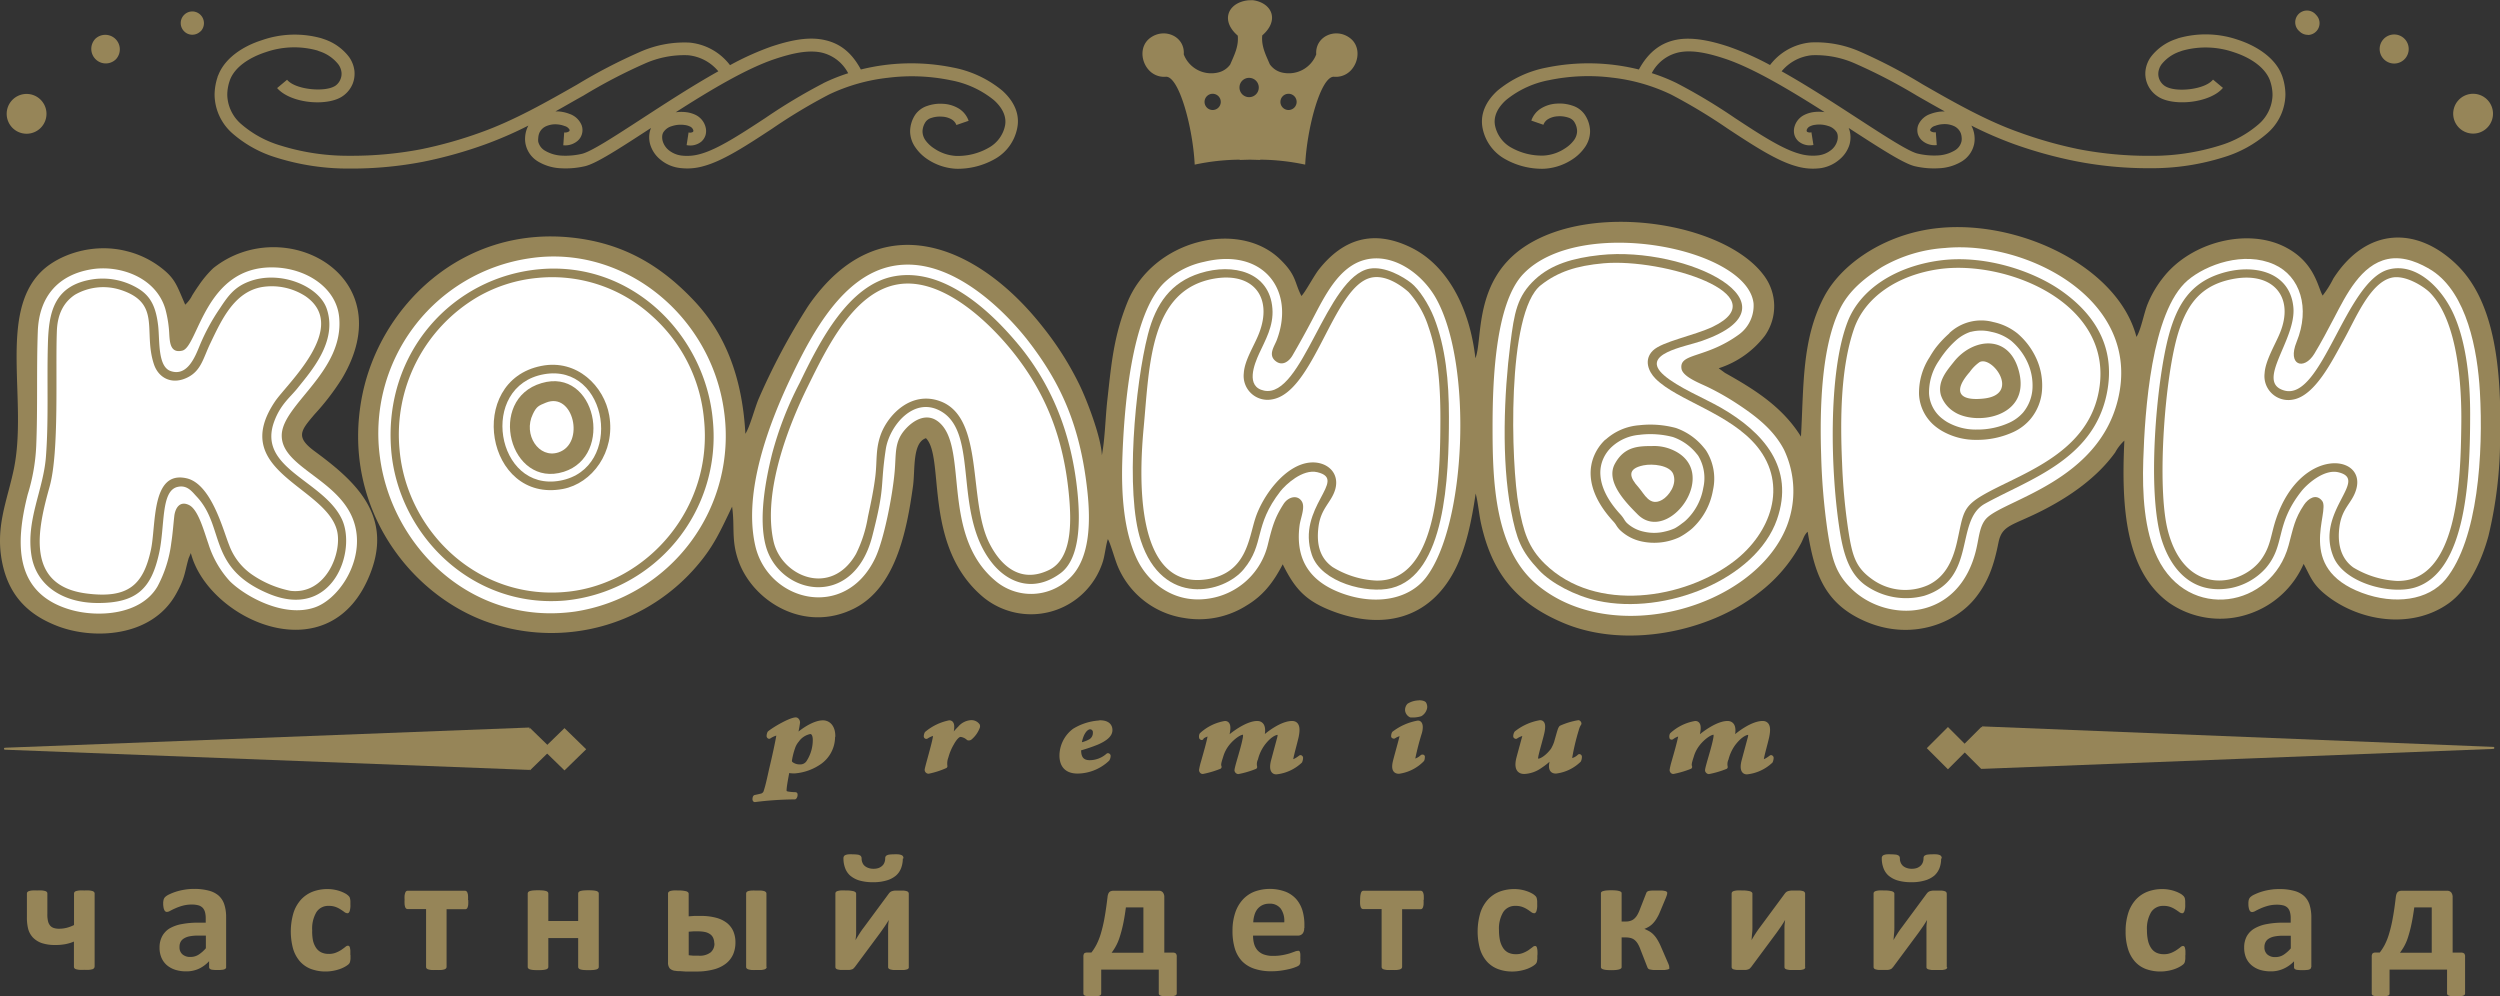
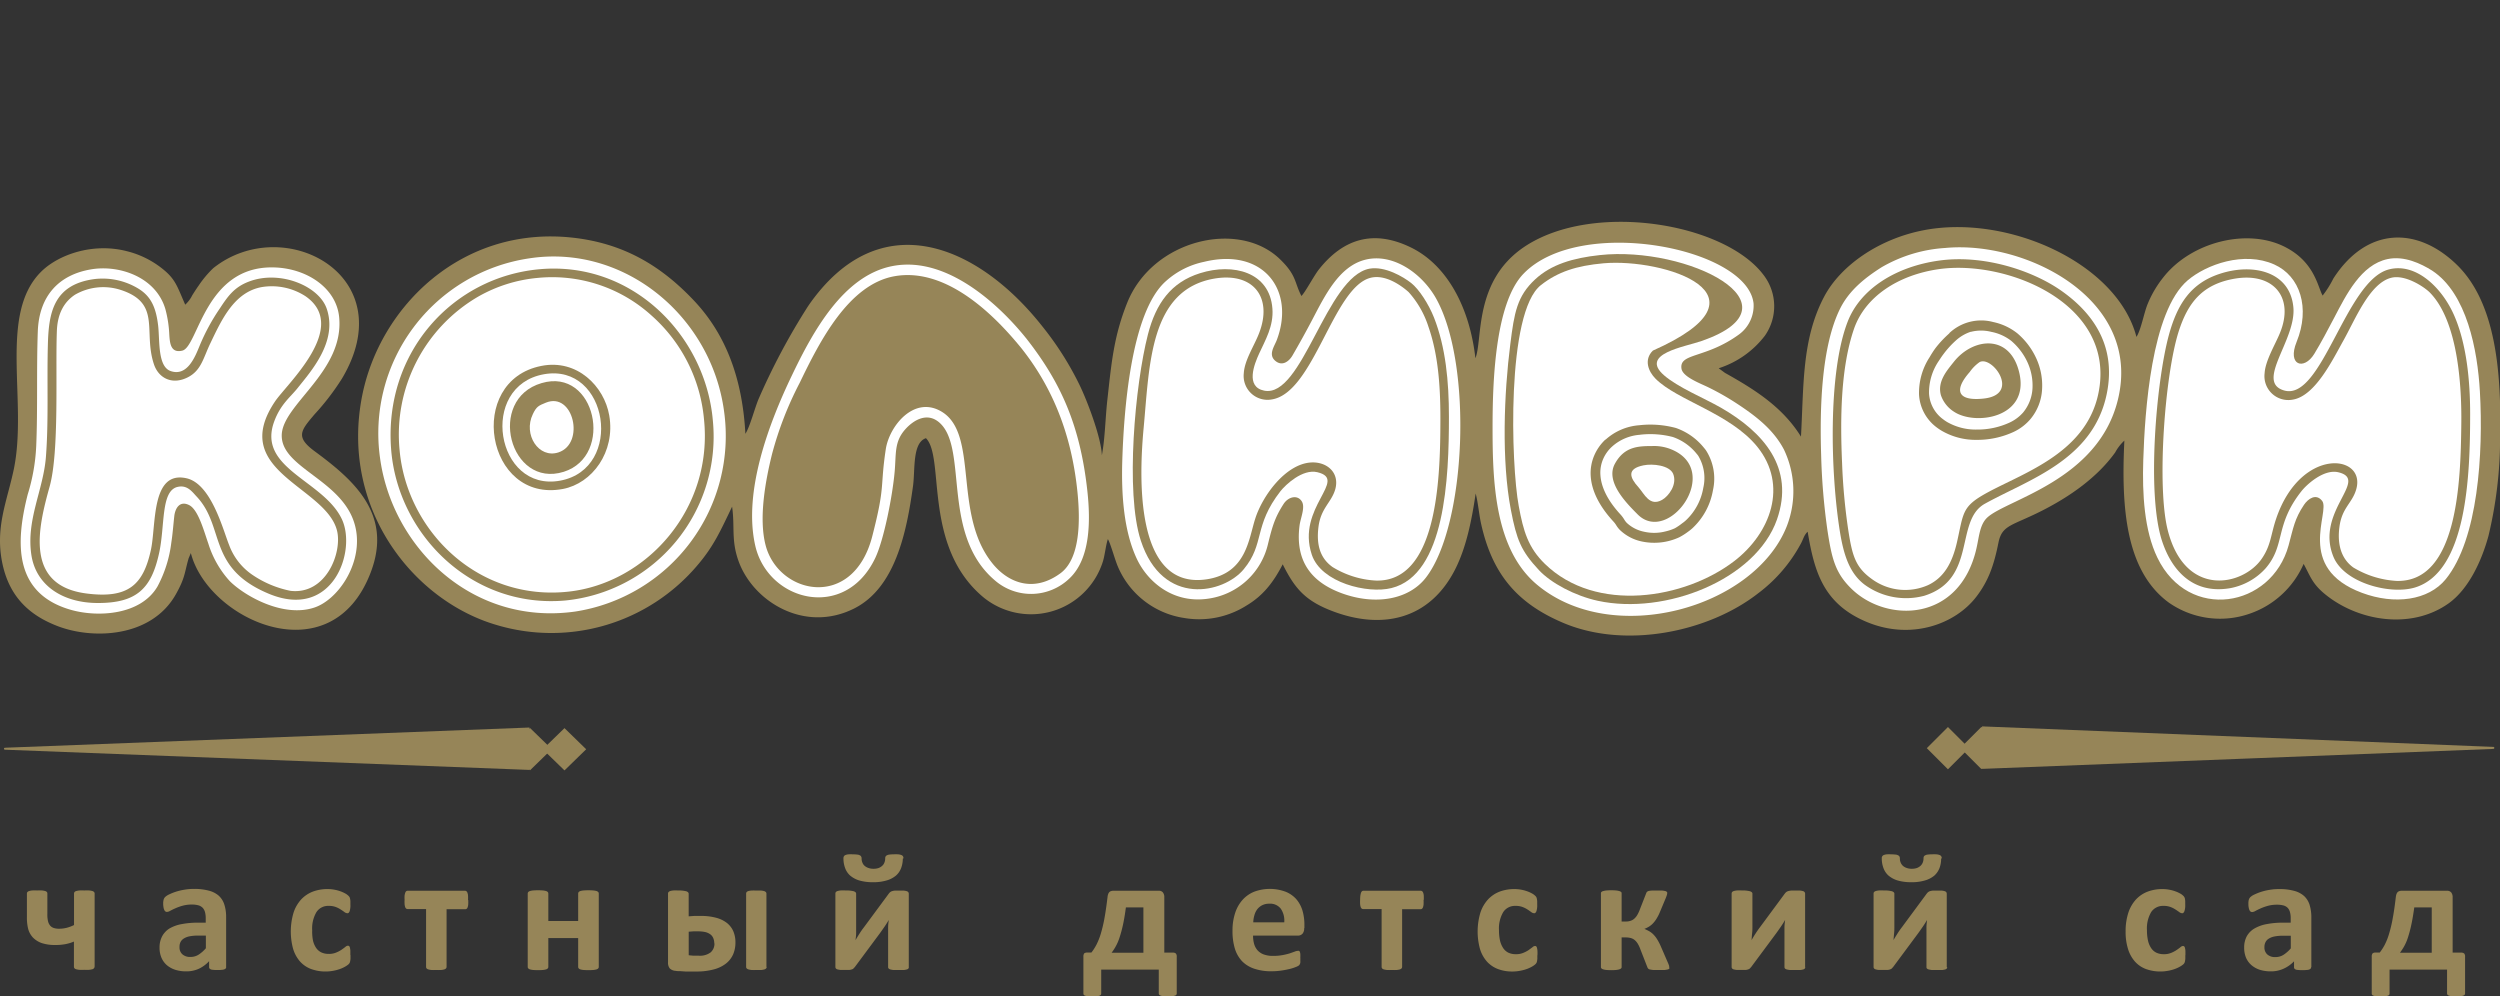
<svg xmlns="http://www.w3.org/2000/svg" viewBox="0 0 502.49 200.27">
  <rect x="0" y="0" width="502.49" height="200.27" fill="#333333" stroke="none" />
  <defs>
    <style>.cls-1,.cls-2,.cls-4{fill:#968558;}.cls-1{stroke:#968558;stroke-linecap:round;stroke-linejoin:round;stroke-width:0.85px;}.cls-1,.cls-2,.cls-3{fill-rule:evenodd;}.cls-3{fill:#fff;}</style>
  </defs>
  <title>kalibri</title>
  <g id="Layer_2" data-name="Layer 2">
    <g id="_1" data-name="???? 1">
-       <path class="cls-1" d="M160.78,154.07a2.75,2.75,0,0,1-1.86-.65.94.94,0,0,1-.18-.49,14,14,0,0,1,.64-2.62,4.44,4.44,0,0,1,.85-1.53,4.15,4.15,0,0,1,2.61-1.67c.55,0,.95.49.95,1.62a8.16,8.16,0,0,1-1.28,4.41,1.91,1.91,0,0,1-1.73.93Zm6.69-6.1c0-1.93-1-2.76-2.07-2.76-1.49,0-3.68,1.23-5.47,2.87-.07,0-.13,0-.13,0a20.84,20.84,0,0,0,.58-2.86c0-.3-.21-.6-.42-.6-1,0-4,1.67-5.3,2.69a1.41,1.41,0,0,0-.15.64c0,.05.06.12.09.12a4.73,4.73,0,0,1,1.68-.72c.21,0,.24.19.21.37-.27,1.67-1,4.93-1.46,6.83-.52,2.34-.76,3.45-1.1,4.47a1.21,1.21,0,0,1-1,.93c-.33.09-.61.14-1.15.26-.09.06-.16.51-.06.58a67.52,67.52,0,0,1,8-.54.77.77,0,0,0,.16-.6c-.55,0-1.13-.07-1.46-.12-.7-.11-.79-.37-.73-1,.06-.81.42-2.71.6-3.64a6.63,6.63,0,0,0,1.4.14,10.22,10.22,0,0,0,5.17-1.88,6.27,6.27,0,0,0,2.56-5.17Zm23.5.76h-.1c.1-.39.25-.93.31-1.27.24-1.05.39-2.25-.37-2.25a10.37,10.37,0,0,0-4.56,2.2,1.33,1.33,0,0,0-.15.6c0,.05.06.1.12.07a4.18,4.18,0,0,1,1.55-.65c.28,0,.22.4.12.95-.27,1.51-1.36,5.11-1.61,6.31a.37.37,0,0,0,.34.4A16.39,16.39,0,0,0,190,154a3.83,3.83,0,0,1,.22-1.9,10.92,10.92,0,0,1,1.09-2.62c.76-1.37,1.34-1.79,1.76-1.79a2.7,2.7,0,0,1,1.55.7.47.47,0,0,0,.37-.07,5.21,5.21,0,0,0,1.55-2.2.51.51,0,0,0,0-.3,1.58,1.58,0,0,0-1.34-.65,3.25,3.25,0,0,0-2.28,1.16,15.46,15.46,0,0,0-1.94,2.36Zm28.12-2.57a1,1,0,0,1,1,1.09,1.92,1.92,0,0,1-.85,1.67,6.76,6.76,0,0,1-2.19.79c-.06,0-.09-.05-.09-.1.3-2.27,1.31-3.45,2.16-3.45Zm2-.93a11,11,0,0,0-5.16,1.6,6.37,6.37,0,0,0-2.56,5c0,1.49.55,3.23,3.25,3.23a8.9,8.9,0,0,0,6-2.46,1.4,1.4,0,0,0,.19-.67c0-.07-.09-.12-.12-.12a5.55,5.55,0,0,1-3.65,1.41c-1.68,0-2.16-1.06-2.16-2.41a.87.87,0,0,1,0-.25s.12-.12.18-.12a32.47,32.47,0,0,0,3.47-1.18c1.67-.74,2.64-1.53,2.64-2.51s-.7-1.55-2.1-1.55Zm20.37,3a4.08,4.08,0,0,1,1.49-.7c.28,0,.25.42.18.58-.18,1.07-.85,3.39-1.36,5.19a11.4,11.4,0,0,0-.34,1.47c0,.13.09.37.31.37a18.89,18.89,0,0,0,3.37-1c-.18-.47-.06-.91.34-2.16a7.34,7.34,0,0,1,1.33-2.55c.86-1.07,2.28-2.18,3.07-2.18.4,0,.46.37.4.9-.3,2-1.58,5.64-1.7,6.66,0,.21.24.35.33.35a18.21,18.21,0,0,0,3.38-1,2.57,2.57,0,0,1,.18-1.65,8.69,8.69,0,0,1,1.4-3c1.24-1.65,2.37-2.23,3-2.23.39,0,.45.37.3,1l-1.24,4.62c-.31,1.16-.31,2.32.63,2.32a8.35,8.35,0,0,0,4.81-2.21,2,2,0,0,0,.15-.69c0-.07-.06-.07-.09-.12-.88.67-1.34.84-1.61.84s-.31-.24-.28-.47c.16-1,.73-2.92,1.1-4.52.24-1.21.39-2.71-.91-2.71-2,0-4.84,2.06-6,3.27a.28.28,0,0,1-.13,0c.09-.51.25-1,.28-1.51.09-1.18-.34-1.76-1.16-1.76-1.82,0-4.56,1.83-6.08,3.27a.55.55,0,0,1-.18,0c.12-.37.18-.7.27-1,.31-1.37.25-2.27-.48-2.27a9.29,9.29,0,0,0-4.72,2.32.93.93,0,0,0-.06.58s.06.07.09.07Zm44.39,3.87a3.48,3.48,0,0,1-1.55.86c-.21,0-.3-.14-.27-.49a53.29,53.29,0,0,1,1.37-5.29c.24-.88.24-1.92-.4-1.92a11.16,11.16,0,0,0-4.83,2.13,1.24,1.24,0,0,0-.13.6s.07.05.13.05a3.75,3.75,0,0,1,1.46-.58c.15,0,.21.19.15.37-.34,1.42-1,3.69-1.4,5.27-.24,1.06-.24,2,.79,2a8.14,8.14,0,0,0,4.68-2.37c.09-.07.12-.51.12-.63a.54.54,0,0,0-.12,0Zm-.61-10.9a4,4,0,0,0-2.06.58,1.37,1.37,0,0,0-.34,1,1.3,1.3,0,0,0,.73,1,5.66,5.66,0,0,0,1.92-.21,2,2,0,0,0,.94-1.32,1.3,1.3,0,0,0-.15-.79c-.06-.12-.43-.28-1-.28Zm21.16,6.79c-.33,1.23-1.12,4.09-1.24,4.6-.46,2.06.33,2.55,1.21,2.55a6,6,0,0,0,3.19-1.12A14.32,14.32,0,0,0,312,152s.12,0,.12,0l-.27,1.29c-.19.91-.13,1.77.88,1.77a8.13,8.13,0,0,0,4.65-2.23,1.59,1.59,0,0,0,.15-.74c0-.05-.06-.09-.09-.09a3.06,3.06,0,0,1-1.55.83c-.24,0-.34-.28-.3-.6a44.61,44.61,0,0,1,1.33-5.59,4,4,0,0,1,.52-1.21.33.33,0,0,0-.18-.25,14.58,14.58,0,0,0-3.5,1.06c-.24.31-.3.61-1,3.06a8,8,0,0,1-.67,1.44c-1,1.35-2.25,2.18-2.92,2.18-.37,0-.46-.3-.43-.72.16-1,.67-2.62,1.16-4.56s.18-2.46-.34-2.46a10.58,10.58,0,0,0-4.8,2.15,1.38,1.38,0,0,0-.18.68s.09.09.12.07a4,4,0,0,1,1.58-.65c.18,0,.18.21.12.48Zm29.64.24a4.08,4.08,0,0,1,1.49-.7c.28,0,.25.42.19.58-.19,1.07-.85,3.39-1.37,5.19a13.47,13.47,0,0,0-.34,1.47c0,.13.1.37.31.37a18.89,18.89,0,0,0,3.37-1c-.18-.47-.06-.91.34-2.16a7.14,7.14,0,0,1,1.34-2.55c.85-1.07,2.28-2.18,3.07-2.18.39,0,.45.37.39.9-.3,2-1.58,5.64-1.7,6.66,0,.21.24.35.33.35a18.21,18.21,0,0,0,3.38-1,2.64,2.64,0,0,1,.18-1.65,8.88,8.88,0,0,1,1.4-3c1.25-1.65,2.37-2.23,3-2.23.4,0,.46.37.3,1l-1.24,4.62c-.31,1.16-.31,2.32.64,2.32a8.33,8.33,0,0,0,4.8-2.21,2,2,0,0,0,.15-.69c0-.07-.06-.07-.09-.12-.88.67-1.34.84-1.61.84s-.3-.24-.27-.47c.15-1,.73-2.92,1.09-4.52.24-1.21.4-2.71-.91-2.71-2,0-4.84,2.06-6.05,3.27a.24.24,0,0,1-.12,0c.09-.51.24-1,.27-1.51.09-1.18-.34-1.76-1.16-1.76-1.82,0-4.56,1.83-6.08,3.27a.55.55,0,0,1-.18,0c.12-.37.18-.7.27-1,.31-1.37.25-2.27-.48-2.27a9.32,9.32,0,0,0-4.72,2.32.93.93,0,0,0-.06.58S336,148.18,336,148.18Z" />
-       <path class="cls-2" d="M255.22,12.91c-.76-1.79-1.74-3.61-1.51-5.8,3.48-3,2-6.49-1.81-7.06a4,4,0,0,0-.6,0h-.11a4,4,0,0,0-.6.05c-3.8.57-5.29,4.06-1.81,7.06.23,2.19-.75,4-1.51,5.8A4.11,4.11,0,0,1,245,14.53a5.92,5.92,0,0,1-7.07-3.6c.28-3.59-3.85-5.44-6.73-3.32-2.12,1.55-1.94,4.58-.36,6.39a4.14,4.14,0,0,0,3.56,1.42c2.62.05,5.37,10.25,5.73,17.67a45,45,0,0,1,9.05-1v.06l2.05-.06,2.06.06v-.06a45,45,0,0,1,9.05,1c.36-7.42,3.11-17.62,5.73-17.67A4.14,4.14,0,0,0,271.65,14c1.58-1.81,1.76-4.84-.36-6.39-2.88-2.12-7-.27-6.73,3.32a5.92,5.92,0,0,1-7.07,3.6,4.11,4.11,0,0,1-2.27-1.62Zm-4.16,2.74a1.94,1.94,0,1,1-1.93,1.93,1.92,1.92,0,0,1,1.93-1.93Zm-7.32,3.2a1.63,1.63,0,1,1-1.63,1.62,1.63,1.63,0,0,1,1.63-1.62Zm15.24,0a1.63,1.63,0,1,1-1.62,1.62A1.63,1.63,0,0,1,259,18.85Zm238.13,8a4,4,0,1,1,2.8-1.17,3.94,3.94,0,0,1-2.8,1.17ZM463.86,7a2.32,2.32,0,0,1-1.67-.7A2.36,2.36,0,1,1,465.53,3a2.35,2.35,0,0,1,0,3.33,2.36,2.36,0,0,1-1.67.7Zm17.37,5.77a2.92,2.92,0,1,1,2.06-.86,2.91,2.91,0,0,1-2.06.86ZM23.32,11.89a2.9,2.9,0,0,1-4.12,0,2.93,2.93,0,0,1,0-4.13,2.92,2.92,0,0,1,4.12,4.13Zm17-5.61a2.36,2.36,0,0,1-1.67.7A2.28,2.28,0,0,1,37,6.28,2.33,2.33,0,0,1,37,3a2.32,2.32,0,0,1,1.66-.7,2.36,2.36,0,0,1,1.67,4ZM8.19,25.69a4,4,0,1,1,0-5.62,4,4,0,0,1,0,5.62Zm438.59-8c-1.27,1.5-3.77,2.45-6.31,2.76s-5.31,0-6.89-1.15a5.49,5.49,0,0,1-2-2.51,5.4,5.4,0,0,1-.34-2.63,6,6,0,0,1,1.08-2.73,10.52,10.52,0,0,1,4.94-3.54l.61-.22A20,20,0,0,1,449.83,8c4,1.31,7.5,3.76,8.77,7,.06.14.11.28.15.39a11.63,11.63,0,0,1,.61,3.61,10.5,10.5,0,0,1-3.66,7.8,23.78,23.78,0,0,1-8.7,4.79,48,48,0,0,1-14.77,2.22,76,76,0,0,1-14.85-1.38A87.61,87.61,0,0,1,404.91,29a78.46,78.46,0,0,1-8.68-3.76c.1.2.2.4.28.61a5.64,5.64,0,0,1,.37,1.7,5.06,5.06,0,0,1-.11,1.51,5.4,5.4,0,0,1-2.48,3.4,9.67,9.67,0,0,1-4.58,1.36,17,17,0,0,1-4.79-.4c-2.24-.5-7.08-3.65-13-7.48l-.35-.22a4.14,4.14,0,0,1,.31,1.07,5.38,5.38,0,0,1-.13,2.25,6.32,6.32,0,0,1-2,3A7.52,7.52,0,0,1,366,33.79a11.77,11.77,0,0,1-4.95-.38c-3.9-1.06-8.69-4.2-13.74-7.52A111.25,111.25,0,0,0,335.88,19,37,37,0,0,0,324,15.6a38.6,38.6,0,0,0-12.59.5,19.34,19.34,0,0,0-8.69,4c-1.68,1.51-2.59,3.3-2.22,5.16a6.59,6.59,0,0,0,3.05,4.29,12.54,12.54,0,0,0,6.71,1.72h0a8.63,8.63,0,0,0,4.37-1.49,6.54,6.54,0,0,0,1.75-1.63,3.19,3.19,0,0,0,.61-1.8,3.57,3.57,0,0,0-.67-2,2.25,2.25,0,0,0-1.12-.72,5.38,5.38,0,0,0-2.15-.25,4.14,4.14,0,0,0-1.95.6,2.18,2.18,0,0,0-.88,1.1l-2.43-.84a4.63,4.63,0,0,1,1.89-2.41,6.65,6.65,0,0,1,3.18-1,8,8,0,0,1,3.18.4A4.72,4.72,0,0,1,318.5,23a6.17,6.17,0,0,1,1.1,3.37h0a5.66,5.66,0,0,1-1.07,3.27A9,9,0,0,1,316.09,32a11.44,11.44,0,0,1-5.79,1.92h0a15.11,15.11,0,0,1-8.1-2.13,9.12,9.12,0,0,1-4.2-6c-.57-2.86.68-5.47,3-7.58a21.9,21.9,0,0,1,9.87-4.63,42,42,0,0,1,18.54.39c2-3.68,4.61-5.44,7.65-6s6.68.17,10.38,1.4a56.85,56.85,0,0,1,8.33,3.7A11.58,11.58,0,0,1,364,8.53a21.94,21.94,0,0,1,10,1.91A106.25,106.25,0,0,1,386.52,17c6,3.44,12.65,7.24,19.25,9.57A84.5,84.5,0,0,0,417.87,30a74.18,74.18,0,0,0,14.36,1.32,45.63,45.63,0,0,0,14-2.09A21.2,21.2,0,0,0,453.94,25a8,8,0,0,0,2.83-5.91,8.77,8.77,0,0,0-.48-2.8,1.91,1.91,0,0,0-.09-.26c-1-2.5-3.82-4.43-7.17-5.52a17.38,17.38,0,0,0-10.33-.34c-.18.06-.34.11-.48.17a7.92,7.92,0,0,0-3.77,2.61,3.47,3.47,0,0,0-.62,1.55,2.92,2.92,0,0,0,.17,1.39,3,3,0,0,0,1.05,1.34c1.05.74,3.09.94,5.12.69S444,17,444.81,16l2,1.67Zm-55.93,4.68c-1.92-1.06-3.8-2.13-5.61-3.17A108.52,108.52,0,0,0,373,12.83a19.47,19.47,0,0,0-8.8-1.73,9,9,0,0,0-6.1,3.23c5.17,2.89,10.54,6.39,15.24,9.44,5.67,3.68,10.33,6.71,12.13,7.11a14.49,14.49,0,0,0,4.06.36,7.27,7.27,0,0,0,3.37-1,2.85,2.85,0,0,0,1.34-1.77,2.53,2.53,0,0,0,.05-.79,3.19,3.19,0,0,0-.19-.93,2.66,2.66,0,0,0-1.34-1.4h0a4.57,4.57,0,0,0-2.28-.39,5.09,5.09,0,0,0-1.52.33,1.57,1.57,0,0,0-1,.75.37.37,0,0,0,0,.17.41.41,0,0,0,.08.14,1.39,1.39,0,0,0,1.05.23l.19,2.58a3.83,3.83,0,0,1-3.05-1,2.86,2.86,0,0,1-.79-1.4,2.91,2.91,0,0,1,.12-1.62A4.05,4.05,0,0,1,388,22.91a7.69,7.69,0,0,1,2.29-.5l.53,0ZM337.56,10.5A8.05,8.05,0,0,0,332,14.7a36.82,36.82,0,0,1,5,2,114.57,114.57,0,0,1,11.68,7c4.88,3.21,9.51,6.25,13,7.2a9.52,9.52,0,0,0,3.88.32,5.08,5.08,0,0,0,2.56-1.12,3.56,3.56,0,0,0,1.16-1.78,2.77,2.77,0,0,0,.08-1.17,1.83,1.83,0,0,0-.17-.53,2.94,2.94,0,0,0-1.7-1.29,5.67,5.67,0,0,0-2.66-.24,3,3,0,0,0-1,.29,1.21,1.21,0,0,0-.69.74.67.67,0,0,0,0,.24.57.57,0,0,0,.08.13,1.14,1.14,0,0,0,.87.1l.4,2.55a3.53,3.53,0,0,1-2.94-.69,2.75,2.75,0,0,1-.88-1.36,3.05,3.05,0,0,1,0-1.56,3.78,3.78,0,0,1,2.05-2.46,6.11,6.11,0,0,1,1.74-.53,8.27,8.27,0,0,1,2.28,0c-6.84-4.36-14.3-8.83-20-10.73-3.34-1.11-6.47-1.81-9.11-1.32ZM192.24,25.15a2.18,2.18,0,0,0-.88-1.1,4.11,4.11,0,0,0-2-.6,5.38,5.38,0,0,0-2.15.25,2.21,2.21,0,0,0-1.11.72,3.59,3.59,0,0,0-.68,2,3.19,3.19,0,0,0,.61,1.8,6.54,6.54,0,0,0,1.75,1.63,8.66,8.66,0,0,0,4.37,1.49h0a12.52,12.52,0,0,0,6.71-1.72A6.59,6.59,0,0,0,202,25.29c.38-1.86-.54-3.65-2.22-5.16a19.34,19.34,0,0,0-8.69-4,38.6,38.6,0,0,0-12.59-.5A36.92,36.92,0,0,0,166.62,19a110.29,110.29,0,0,0-11.4,6.85c-5.05,3.32-9.83,6.46-13.74,7.52a11.77,11.77,0,0,1-4.95.38,7.45,7.45,0,0,1-3.84-1.71,6.18,6.18,0,0,1-2-3,5.22,5.22,0,0,1-.14-2.25,4.14,4.14,0,0,1,.31-1.07l-.35.22c-5.89,3.83-10.74,7-13,7.48a17,17,0,0,1-4.79.4,9.7,9.7,0,0,1-4.58-1.36,5.36,5.36,0,0,1-2.48-3.4h0a5.06,5.06,0,0,1-.11-1.51,5.64,5.64,0,0,1,.37-1.7c.08-.21.18-.41.28-.61A77.65,77.65,0,0,1,97.58,29,87.24,87.24,0,0,1,85.11,32.5a76,76,0,0,1-14.85,1.38,48.1,48.1,0,0,1-14.77-2.22,23.78,23.78,0,0,1-8.7-4.79,10.5,10.5,0,0,1-3.66-7.8,11.63,11.63,0,0,1,.61-3.61c0-.11.09-.25.15-.39,1.28-3.28,4.75-5.73,8.77-7A20,20,0,0,1,64.6,7.69h0l.61.21a10.47,10.47,0,0,1,4.94,3.54,6,6,0,0,1,1.08,2.73,5.52,5.52,0,0,1-.33,2.63,5.58,5.58,0,0,1-2,2.51c-1.58,1.11-4.31,1.46-6.89,1.15s-5-1.26-6.31-2.76l2-1.67c.83,1,2.68,1.63,4.64,1.86s4.07.05,5.12-.69a2.9,2.9,0,0,0,1-1.34,2.8,2.8,0,0,0,.17-1.39A3.35,3.35,0,0,0,68,12.93a7.92,7.92,0,0,0-3.77-2.61l-.47-.18h0a17.41,17.41,0,0,0-10.34.34c-3.35,1.09-6.19,3-7.17,5.52a1.91,1.91,0,0,0-.09.26,8.81,8.81,0,0,0-.48,2.8A8,8,0,0,0,48.55,25a21.2,21.2,0,0,0,7.74,4.22,45.63,45.63,0,0,0,14,2.09A74.18,74.18,0,0,0,84.62,30a84.5,84.5,0,0,0,12.1-3.42C103.33,24.22,110,20.42,116,17a107.56,107.56,0,0,1,12.56-6.53,21.94,21.94,0,0,1,10-1.91,11.58,11.58,0,0,1,8.17,4.54A56.85,56.85,0,0,1,155,9.37c3.7-1.23,7.22-2,10.38-1.4s5.67,2.32,7.65,6a42,42,0,0,1,18.54-.39,22,22,0,0,1,9.88,4.63c2.35,2.11,3.6,4.72,3,7.58a9.12,9.12,0,0,1-4.2,6,15.11,15.11,0,0,1-8.1,2.13h0A11.4,11.4,0,0,1,186.41,32,8.9,8.9,0,0,1,184,29.64a5.66,5.66,0,0,1-1.07-3.27h0A6.17,6.17,0,0,1,184,23a4.76,4.76,0,0,1,2.43-1.73,8,8,0,0,1,3.18-.4,6.73,6.73,0,0,1,3.19,1,4.73,4.73,0,0,1,1.89,2.41l-2.44.84Zm-26.76-8.43a36.82,36.82,0,0,1,5-2,8.05,8.05,0,0,0-5.57-4.2c-2.64-.49-5.76.21-9.1,1.32-5.75,1.9-13.21,6.37-20,10.73a8.2,8.2,0,0,1,2.27,0,6.11,6.11,0,0,1,1.74.53,3.78,3.78,0,0,1,2,2.46,3.05,3.05,0,0,1,0,1.56,2.88,2.88,0,0,1-.87,1.36,3.55,3.55,0,0,1-2.94.69l.39-2.55a1.13,1.13,0,0,0,.87-.1.42.42,0,0,0,.08-.12h0a.5.5,0,0,0,0-.24,1.21,1.21,0,0,0-.69-.74,3.07,3.07,0,0,0-1-.29,5.7,5.7,0,0,0-2.67.24,2.94,2.94,0,0,0-1.7,1.29,1.83,1.83,0,0,0-.17.53,2.94,2.94,0,0,0,.08,1.17,3.7,3.7,0,0,0,1.16,1.78,5.08,5.08,0,0,0,2.56,1.12,9.52,9.52,0,0,0,3.88-.32c3.48-.95,8.11-4,13-7.2a113.38,113.38,0,0,1,11.67-7Zm-36.34,7.05c4.7-3.05,10.07-6.55,15.24-9.44a9,9,0,0,0-6.1-3.23,19.47,19.47,0,0,0-8.8,1.73,107.62,107.62,0,0,0-12.22,6.39c-1.82,1-3.7,2.11-5.62,3.17l.53,0a7.69,7.69,0,0,1,2.29.5,4,4,0,0,1,2.44,2.27A2.83,2.83,0,0,1,117,26.8h0a2.84,2.84,0,0,1-.78,1.4,3.84,3.84,0,0,1-3,1l.18-2.58a1.39,1.39,0,0,0,1-.23.41.41,0,0,0,.08-.14h0a.35.35,0,0,0,0-.17,1.57,1.57,0,0,0-1-.75A5.09,5.09,0,0,0,112,25a4.57,4.57,0,0,0-2.28.39,2.62,2.62,0,0,0-1.34,1.4,3.19,3.19,0,0,0-.19.93,2.87,2.87,0,0,0,0,.79h0a2.87,2.87,0,0,0,1.34,1.77,7.27,7.27,0,0,0,3.37,1,14.49,14.49,0,0,0,4.06-.36C118.82,30.48,123.48,27.45,129.14,23.77Z" />
      <path class="cls-2" d="M296.55,72c-1.17-10.36-5.79-18.79-13-22.28C276.05,46.08,270,48,265.14,54.1c-1,1.23-2.79,4.66-3.56,5.39-1.45-2.78-.93-4.14-4.35-7.43-8.33-8-25.59-3.86-30.66,8.78-2.74,6.84-3.18,12.23-4,19.57-.39,3.46-.47,7.83-1.1,11.1-.13-3.63-3-11.08-4.47-14.1a62.11,62.11,0,0,0-7.42-11.72c-12.92-16.44-32.77-25-47.11-4.23a132.57,132.57,0,0,0-10,18.74c-.81,1.94-1.71,5.51-2.65,7-.63-11.68-4.23-20.27-10.25-26.69-6.5-6.91-14-11.58-24.46-12.74C92.89,45.31,76.33,61.56,72.78,79.61c-4.44,22.62,10.34,41.13,27,46a38.45,38.45,0,0,0,40.56-12.18c3.09-3.66,4.42-6.6,6.81-11.6.58,4.11-.21,6.68,1.27,10.88,2.88,8.15,13.26,14.64,23.29,9.58,8.26-4.17,10.53-15.39,11.8-24.58.46-3.33-.17-8.7,2.6-9.64,3.88,3.89-.71,21.77,11.57,32a15.14,15.14,0,0,0,24-7.22c.38-1.19.62-3.47,1-4.49.54.89,1.41,4.14,2,5.5A17.25,17.25,0,0,0,238,124.21a17.82,17.82,0,0,0,12.56-2.51c3.2-1.91,5.32-4.5,7.26-8.28,2.34,4.7,4.38,7.15,9.4,9.18,10.28,4.15,20.18,2.12,25.38-8.4,2.14-4.33,3.22-9.65,4-15,.42,1.4.68,4.14,1.05,5.87,2.17,10,7,16,16.26,20,12.59,5.51,29.53,2,39.54-5.87a30.42,30.42,0,0,0,8.46-9.83c.57-1,.64-1.76,1.42-2.5,1.35,8,3.12,14.54,12,18.19s17.73.37,21.93-5.15c2.35-3.08,3.49-6.16,4.41-10.79.72-3.64,2.66-3.38,8.74-6.46,5.7-2.89,11.14-6.72,14.74-11.73a9,9,0,0,1,1.84-2.37c-.68,13.82.36,26.23,8.89,32.53a18,18,0,0,0,16.32,2.25,18.3,18.3,0,0,0,10.82-10c1.35,2.47,1.72,4,4.35,6.13,6.72,5.45,17.28,7.1,24.73,1.85,4.11-2.9,6.73-8.66,8.07-13.6a84.41,84.41,0,0,0,2.34-19.53c.3-13.49-.88-27.31-8.64-34.92-8-7.82-18.17-7.71-24.88,2.72a20,20,0,0,1-2.15,3.42c-1-1.77-1.59-6.66-7.42-9.7-7.62-4-19.08-1.09-24.66,6.11a21.63,21.63,0,0,0-3.11,5.33c-.73,1.79-1.31,5.13-2.23,6.57-3.9-14.94-26.08-24.8-43-21.4-9,1.81-16.48,7.15-19.72,13.21-4.56,8.55-4.13,17.81-4.71,28.23-3.72-6-9.4-9.52-15.29-12.82l-1.25-.92a19,19,0,0,0,9.26-6.51,10.3,10.3,0,0,0-.22-12.21c-7.86-10.53-34.34-14.89-48.09-5.7C296.11,56.5,298.07,68.32,296.55,72Z" />
      <path class="cls-2" d="M37.23,61.24c-1.56-3.52-1.89-5-4.31-7a18.6,18.6,0,0,0-7.5-3.77c-6.78-1.73-13.75.71-17.22,4.21-8.54,8.6-2.61,26-5.42,39.61-1.36,6.53-3.91,11.88-2.22,19.33,1.42,6.24,5.18,9.85,10.46,12,7.1,3,19.29,2.74,24.31-6.14,1.9-3.36,1.75-4.38,2.58-7.25l.45-1.07c3.45,13.48,28.23,24.78,36.16,3.87C79,103.28,71,96.42,63.23,90.69c-3.91-2.89-2.76-4.16,0-7.42a49.19,49.19,0,0,0,5.5-7.17C81.12,55.32,57,42.61,42.85,53.91a21.3,21.3,0,0,0-2.94,3.52c-.39.54-.83,1.23-1.24,1.87A6.5,6.5,0,0,1,37.23,61.24Z" />
      <path class="cls-3" d="M106.37,51.93a35.54,35.54,0,0,0-30,40c2.35,17.85,18.31,33.9,39.17,31a35.72,35.72,0,0,0,30-40.22C143,63.55,125.45,49,106.37,51.93Z" />
      <path class="cls-3" d="M479.92,52.07c-5.39,1.12-8.37,7.24-10.77,11.82-1.32,2.52-2.63,5-4,7.25-2.06,3.36-5.47,2.31-3.54-2.42,2.77-6.82.73-13.22-4.49-15.56-6.09-2.73-13.67,0-17.43,3.21-7.28,6.28-8.59,26.35-8.9,36.1-.22,6.78.18,14.15,2.85,19.65,6.24,12.87,22.92,10.09,26.36-2.5.95-3.51,1.19-5.32,3.1-8.16.82-1.22,2.43-2.36,3.65-.77,1.68,2.19-5.51,13.44,8,18.47,6.53,2.44,13.35,1.55,16.84-2.75,6.5-8,7.57-25.29,6.86-37.72-.48-8.32-2.6-19.7-9.6-24.3C486.63,53,483.26,51.37,479.92,52.07Z" />
      <path class="cls-3" d="M274.39,52.21c-5.3,1.34-8.12,7.29-10.63,12.05-1.35,2.57-2.64,4.89-4,7.23-.69,1.16-2.07,2.23-3.47,1s-.16-2.86.33-4.12C260.39,58.43,254,49.7,242,52.63a16.47,16.47,0,0,0-7.66,3.88c-7.13,6.31-8.47,26.56-8.77,36.23-.2,6.8.33,14.07,2.93,19.59,2.17,4.63,7.4,9.2,14.72,7.94a14.36,14.36,0,0,0,11.63-10.88c.88-3.58,1.37-5.33,3.15-8.1.95-1.47,2.85-1.92,3.69-.45.67,1.19-.28,3.27-.48,4.75-1,7.65,2.87,11.6,8.5,13.66,6.82,2.49,13.5,1.24,16.89-3.15,8.11-10.49,9.47-42.76,2.07-56.07C285.88,55,280,50.79,274.39,52.21Z" />
      <path class="cls-3" d="M18.43,54.12C11.88,55.18,7.87,59.42,7.6,66.57c-.28,7.6,0,15.45-.32,23.1a38.59,38.59,0,0,1-1.71,9.71c-2.48,9.74-2.85,20,8.84,23.24,5.36,1.48,13.9,1,17.25-4.75a25.07,25.07,0,0,0,2.77-8.78c.28-1.8.4-3.52.6-5.35.2-1.68,1.15-3.15,3-2.21s3,5.36,3.84,7.72a19.94,19.94,0,0,0,4.3,7.54c3,3,10.8,7.44,17.06,5.31,4.51-1.53,9.17-8.13,8.45-14.72-1.17-10.73-15.29-12.84-15.05-20,.22-6.16,12.59-12.74,11.54-23.63-.57-5.92-6.59-9.86-13.17-10-13.85-.32-15.15,16-18.37,16.73-2.35.55-2.5-1.53-2.61-3.35a23.4,23.4,0,0,0-.78-5C31.35,55.7,24.05,53.22,18.43,54.12Z" />
      <path class="cls-3" d="M300,86c0,11,.46,24.4,8.9,31.49,15.19,12.75,43.66,4.76,50.21-11.65a19.42,19.42,0,0,0-.55-15.49c-2.1-4-5.59-6.69-9.39-9.19a52.35,52.35,0,0,0-5.72-3.27c-1.65-.82-5.23-2.11-5.48-3.8-.47-3.17,4.86-2,11.54-6.85A7.18,7.18,0,0,0,352.46,61c-1.2-11.15-34.83-17.77-46.22-6C300.39,61,300,77.38,300,86Z" />
      <path class="cls-2" d="M108.49,54.11C91,55.66,77.15,70.8,78.61,90.23c1.28,17.12,16.19,32.12,35,30.47a33.1,33.1,0,0,0,29.68-36.06C141.87,67.56,127.21,52.45,108.49,54.11Z" />
      <path class="cls-2" d="M275.27,54c-8.71,1.62-13.46,26.06-21.17,24.52-3.82-.77-2-5.32-1-7.49,1.19-2.61,2.92-5.48,2.65-9-.55-7.37-7.9-9.21-14.54-7.12-5.84,1.83-8.88,6.08-10.48,12.31-2.58,10-4.59,31.8-1.43,41.44C233.7,122.1,246,119.27,250,114.4c4.27-5.17,1.9-8.65,7.39-15.7,1-1.25,4.4-4.5,7.39-3.79,6.32,1.51-4.29,7.08-1.11,16.59,1.88,5.62,11.2,7.9,16,6.7,10.82-2.66,11.57-22.18,11.56-34.45,0-7.08-.65-13.94-3-19.92-1.07-2.7-3-5.7-4.59-6.95S278.38,53.46,275.27,54Z" />
      <path class="cls-2" d="M480.13,54.16c-8.68,2.28-13.42,26.48-21,24.33-5.95-1.68,2.43-10.16,1.83-16.71-.67-7.27-8.16-8.9-14.71-6.77-5.91,1.91-8.63,6.1-10.35,12.46-2.48,9.19-4.5,32-1.28,41.44,1.85,5.49,5.94,10.57,13.53,9.33a12.72,12.72,0,0,0,7.22-4c4.07-4.72,1.77-8.64,7.24-15.55,1-1.26,4.46-4.48,7.41-3.76,6.29,1.52-4.76,7.86-1,17,2.2,5.29,11.45,7.64,16.36,6.16,10.48-3.17,11.11-22.53,11.11-34.89,0-6.87-.75-14.12-3.19-19.75S485.58,52.72,480.13,54.16Z" />
      <path class="cls-3" d="M391,49.84a29,29,0,0,0-12.81,3.88c-3.36,2.13-6.51,4.65-8.32,8.28-3.75,7.52-4.13,19.85-3.83,29.35a130.65,130.65,0,0,0,1.27,15.25c.88,5.77,1.6,8.61,4.87,11.78,7.05,6.84,21.69,6.73,25.08-8.16.55-2.4.66-4.82,2.21-6.23,4-3.64,22.25-7.46,26.21-23.62C430.66,60.13,407.16,48.3,391,49.84Z" />
      <path class="cls-3" d="M108.05,55.86a29.5,29.5,0,0,0-11.92,3.75A32.09,32.09,0,0,0,80.32,90.5c1.46,16.21,15.79,30.44,34,28.41,15.65-1.74,29.11-16.65,27.17-34.75A31.63,31.63,0,0,0,131,63.46,29.71,29.71,0,0,0,108.05,55.86Z" />
      <path class="cls-3" d="M179.32,53.49c-9.88,1.95-16,13.28-20.21,22.09-4.48,9.35-9.78,23.18-7.31,34.08,2.55,11.25,18.09,15.25,24.14,2.46,1.75-3.72,3.46-12.52,3.88-17.29.33-3.64-.11-6,2.12-8.52,1.66-1.87,4.61-3.73,7.2-1.06,5.33,5.49.15,22.33,10.82,31.4a11.11,11.11,0,0,0,15-.39c4.25-4,4.22-11.66,3.62-17.34-1.44-13.58-5.5-22.11-12-30.51C202.43,63.11,191.21,51.13,179.32,53.49Z" />
      <path class="cls-2" d="M321.57,51.27c-5.48.59-9.79,1.9-13,4.87-3.65,3.38-4.21,6.71-5,13-1.28,10-1.79,23.45.11,33.34,1.16,6.06,2.07,8.28,5.63,12.1,2.41,2.59,7.2,5.17,11.85,6.18,13.55,2.94,31.75-4.25,36-16.33,3.64-10.41-2.72-17.56-11.25-22.48-3.51-2-8.68-4.09-11.47-6.54-4.92-4.31,4.14-5.67,7.64-6.89C362.84,61.26,339.14,49.37,321.57,51.27Z" />
      <path class="cls-2" d="M19,56.09C10.65,57.2,9.78,63,9.62,69.39c-.2,7.4.17,15.18-.39,22.44-.51,6.65-4,12.66-2.92,19.74.94,6.11,6.3,9.58,13.19,9.63,8.1.06,10.94-3,12.49-10.07,1.19-5.48.32-12.4,3.65-13.25,2-.5,3,1,3.86,1.9,5.8,6.14,2.06,14.34,14.5,19.55,12.92,5.41,17.73-8.64,14.7-15C65,96.53,51.63,94.2,55.11,84.73c1.28-3.5,3.3-4.94,4.75-6.78,2.6-3.28,8.06-9.31,5.81-15.9-1.57-4.6-9.44-7.82-15.62-5.46-3,1.13-4.28,3-5.86,5.4a41.21,41.21,0,0,0-4.06,7.49c-.9,2.21-2.48,6.26-5.83,5.1-2.64-.91-2.17-6.16-2.51-9.1-.42-3.62-1.41-5.83-3.82-7.37A13.82,13.82,0,0,0,19,56.09Z" />
      <path class="cls-3" d="M275.47,55.84C267.93,57.76,264.08,79,255.6,80.29A4.8,4.8,0,0,1,250,75c.15-2.62,2.14-5.58,3.06-8,2.8-7.18-1.1-12.35-9-11-13,2.26-13,17.35-14.19,30-.83,8.91-2.14,32.78,12.78,30.42,7.89-1.26,8.31-8.06,9.67-12.24,1.48-4.57,6-10.76,11-11.21,3.22-.29,6,1.91,5.07,5.35-.76,2.68-2.9,3.78-3.38,7.58s.45,6.38,2.84,8.08a18.49,18.49,0,0,0,8.66,2.71c12.27.38,12.95-20.08,13-31.36.05-6.82-.29-13.61-2.39-19.63a19.12,19.12,0,0,0-4-7C281.66,57.4,278.46,55.08,275.47,55.84Z" />
      <path class="cls-3" d="M480.65,55.83c-4.33,1.06-7.22,8.29-9.57,12.5-2.24,4-5.74,11.29-10.28,12A4.8,4.8,0,0,1,455.18,75c.14-2.49,2.15-5.79,3.05-8,3-7.19-1.25-12.28-9-11-6.54,1.1-9.46,4.81-11.32,10.61-2.8,8.74-4.45,31.2-2.19,40,3.5,13.64,15.1,11.17,18.87,5.71,1.88-2.72,1.82-4.87,2.91-8.07,4.92-14.51,18.14-13,16.09-5.89-.81,2.81-2.89,3.68-3.38,7.6-.48,3.74.53,6.48,2.81,8.11a18.84,18.84,0,0,0,8.69,2.69c12.29.33,12.87-20,13-31.36.11-7.92-.67-20.9-6.36-26.64C487.12,57.56,483.39,55.15,480.65,55.83Z" />
      <path class="cls-2" d="M389.87,52.36c-8.75,1.18-15.93,5.68-18.49,12.28-4,10.28-3.46,30.53-1.55,42.32.77,4.75,2,8.32,4.93,10.54a14.14,14.14,0,0,0,12,2.25c10.69-3.34,6.05-15.09,12.19-18.5,8.75-4.86,21.71-8.75,24.48-22,2.2-10.5-3.69-17-9.11-20.81C408.6,54.41,398.83,51.15,389.87,52.36Z" />
-       <path class="cls-3" d="M322.31,52.92c-5.49.49-9.2,1.73-12.59,4.38-7,5.47-6,36.26-4.46,44.4.93,5.08,1.9,8.37,5.26,11.64,10.27,10,28.14,7.06,38.07-.57,7.28-5.6,10.9-15.21,4.6-23-5.46-6.7-16.05-9.26-20.42-13.64-1.47-1.47-2.4-3.83-.55-5.66s8.28-3,12.08-4.81C357.53,59.24,334.4,51.86,322.31,52.92Z" />
+       <path class="cls-3" d="M322.31,52.92c-5.49.49-9.2,1.73-12.59,4.38-7,5.47-6,36.26-4.46,44.4.93,5.08,1.9,8.37,5.26,11.64,10.27,10,28.14,7.06,38.07-.57,7.28-5.6,10.9-15.21,4.6-23-5.46-6.7-16.05-9.26-20.42-13.64-1.47-1.47-2.4-3.83-.55-5.66C357.53,59.24,334.4,51.86,322.31,52.92Z" />
      <path class="cls-3" d="M52.63,57.7c-5.62,1-8.15,6.72-10.38,11.36-1.36,2.84-1.79,5.3-4.32,6.68-3.21,1.75-6.06.33-7-2.56-2.19-6.6,1.59-12.26-6.74-14.93a11.37,11.37,0,0,0-9.14,1c-2.18,1.46-3.49,3.77-3.62,7.28-.31,8.13.51,24.26-1.46,31.29-2.31,8.26-5.08,19.87,7.42,21.47,8.4,1.08,11.41-1.74,12.94-8.76,1.09-5,0-16,7.15-14.4,5,1.11,7.36,10.43,8.57,13.41a12.42,12.42,0,0,0,4.68,6,20.83,20.83,0,0,0,7.69,3.22c7.17.8,10.4-7.77,9.32-12.1-2.23-8.92-21.95-11.92-12.44-26,2.38-3.53,15-14.93,6.12-21.11A12.46,12.46,0,0,0,52.63,57.7Z" />
      <path class="cls-2" d="M179.74,55.53c-9.2,1.68-15,13.11-19,21.41a69.37,69.37,0,0,0-5.58,14.39c-1.27,5.15-2.7,12.72-1.29,18.21,2.56,10,17.58,13.18,21.44-1.71,2.7-10.44,1.54-9.66,2.73-17.55.71-4.68,5.75-10.91,11.3-7.49,7.4,4.57,2.22,20.41,10,30.28,3,3.85,8.17,6.28,13.8,2.16,4-2.94,4-10.58,3.43-16.27-1.23-12.26-5.39-21.57-11.3-29C201.22,65,191,53.48,179.74,55.53Z" />
      <path class="cls-3" d="M389.69,54.1c-8.19,1.18-14.84,5.55-17.06,12.05-2.68,7.83-2.77,18.08-2.38,26.9a121.29,121.29,0,0,0,1.23,13.4c.8,5.17,1.42,7.53,4.72,9.91a11.35,11.35,0,0,0,11.3,1.26c3.27-1.53,4.92-4.53,5.87-8.75,1.23-5.47,1-6.89,5.07-9.29,7.24-4.26,20.77-8,23.34-20.56C425.44,61.11,403.44,52.13,389.69,54.1Z" />
-       <path class="cls-3" d="M180.45,57.16c-8.83,1.49-14.19,12.6-18.1,20.54-3.72,7.55-9.11,21-6.88,31.07,1.56,7.06,11.54,11.37,16.59,2.56a26.47,26.47,0,0,0,2.39-7.45c.58-2.71,1.14-5.29,1.49-8.14.39-3.28,0-5.55,1.18-8.63,1.53-3.87,6.08-8.57,11.84-6.47,9,3.29,5.51,20,9.94,28.63,2,3.94,5.86,8.21,11.9,5.32,4.58-2.19,4.59-9.17,4.08-14.81-1.08-12-4.82-20.59-10.52-28.06C199.5,65.36,189.67,55.59,180.45,57.16Z" />
      <path class="cls-2" d="M108.8,73.55c-15.24,3-11.15,27.65,4.34,24.73,5.87-1.11,10.58-7.42,9.32-14.76C121.45,77.64,116,72.11,108.8,73.55Z" />
      <path class="cls-3" d="M395.85,65.73c-2.52.75-4.51,2.84-6.07,4.9-4,5.32-4.5,11.66,1.07,15.05,3.71,2.26,9.42,2.09,13.5.12,6.93-3.34,6.63-12.88.49-18.1A10.93,10.93,0,0,0,395.85,65.73Z" />
      <path class="cls-2" d="M396.13,66.68a8.28,8.28,0,0,0-3,1.75,18.63,18.63,0,0,0-2.54,2.8c-.36.47-.69,1-1,1.46a11.26,11.26,0,0,0-1.86,6.43,6.89,6.89,0,0,0,2.85,5.17,7.61,7.61,0,0,0,.81.55,11.53,11.53,0,0,0,5.92,1.5,15.37,15.37,0,0,0,6.64-1.42,8.21,8.21,0,0,0,2.68-2,8.32,8.32,0,0,0,1.89-4.81,11.19,11.19,0,0,0-1.12-5.54,12.56,12.56,0,0,0-3.17-4.08,9.5,9.5,0,0,0-4-1.79,8.32,8.32,0,0,0-4.09,0Zm-4.32.27a9.33,9.33,0,0,1,8.83-2.22A11.64,11.64,0,0,1,405.48,67a14.48,14.48,0,0,1,3.66,4.73,13.06,13.06,0,0,1,1.31,6.52,10.16,10.16,0,0,1-2.35,6,10,10,0,0,1-3.32,2.54,17.43,17.43,0,0,1-7.52,1.62,13.56,13.56,0,0,1-6.92-1.79,10.5,10.5,0,0,1-1-.66,8.81,8.81,0,0,1-3.62-6.61,13.13,13.13,0,0,1,2.14-7.58A19.61,19.61,0,0,1,389,70,21.05,21.05,0,0,1,391.81,67Z" />
      <path class="cls-2" d="M329.63,87.39A9.35,9.35,0,0,0,324,89.78a7.29,7.29,0,0,0-1.79,2.52,6.91,6.91,0,0,0-.53,3.22c.15,2.3,1.35,5,4.08,7.94a6.59,6.59,0,0,1,.73,1,3.76,3.76,0,0,0,.48.63,7.12,7.12,0,0,0,3.46,1.78,9.12,9.12,0,0,0,4.34-.06,9.93,9.93,0,0,0,1.87-.63,11.29,11.29,0,0,0,1.47-1,6.48,6.48,0,0,0,.71-.56h0a11.6,11.6,0,0,0,3.53-6.55,8.66,8.66,0,0,0-1-6.44,3.81,3.81,0,0,0-.32-.41,10.57,10.57,0,0,0-4.78-3.38,17.91,17.91,0,0,0-6.61-.46Zm-6.94,1a11.34,11.34,0,0,1,6.81-2.92,19.71,19.71,0,0,1,7.34.55,12.49,12.49,0,0,1,5.66,4,5.34,5.34,0,0,1,.44.57,10.54,10.54,0,0,1,1.36,7.93,13.58,13.58,0,0,1-4.16,7.68h0a9.4,9.4,0,0,1-.87.69,12.76,12.76,0,0,1-1.74,1.1,12,12,0,0,1-7.51.85,9,9,0,0,1-4.44-2.33,5.22,5.22,0,0,1-.72-.93,4.65,4.65,0,0,0-.52-.7c-3.08-3.32-4.43-6.43-4.61-9.14a9,9,0,0,1,.68-4.13A9.52,9.52,0,0,1,322.69,88.34Z" />
      <path class="cls-3" d="M109.34,75.22C96.1,77.58,99.65,99,112.59,96.61S122.3,72.91,109.34,75.22Z" />
      <path class="cls-2" d="M108.86,77c-11.11,3.25-6.41,21.23,4.45,17.83C123.51,91.61,119.72,73.79,108.86,77Z" />
      <path class="cls-2" d="M392.73,72.71c-1.4,1.76-3.4,4-2.6,6.77a6.36,6.36,0,0,0,2.67,3.31c4.3,2.79,15,1.17,13.12-7.63C404.17,67,396.6,67.83,392.73,72.71Z" />
      <path class="cls-2" d="M324.59,93.21c-1.94,3.56,2.13,7.74,4.59,10.2,6.24,6.2,17.11-8.85,6.74-13.09a9.18,9.18,0,0,0-3.14-.67C329.75,89.67,326.64,89.46,324.59,93.21Z" />
      <path class="cls-3" d="M109.73,80.93c-1.48.6-1.91.79-2.63,2.31-2,4.1,1.19,9,5.15,7.69C117.66,89.15,115.26,78.68,109.73,80.93Z" />
      <path class="cls-3" d="M330.34,93.53c-3.41.69-2.8,2.45-1,4.42,1.2,1.36,2.23,3.94,4.74,2.52,1.25-.7,3.11-3.06,2.21-5.25C335.55,93.53,332.22,93.15,330.34,93.53Z" />
      <path class="cls-3" d="M397.91,72.77a8,8,0,0,0-2,2c-3.42,3.89-2.22,5.88,2.79,5.34C406.2,79.31,400.49,71.47,397.91,72.77Z" />
      <path class="cls-2" d="M19,194.31a.45.45,0,0,1-.1.29.74.74,0,0,1-.32.21,3.63,3.63,0,0,1-.65.12,9.33,9.33,0,0,1-1,0,9.7,9.7,0,0,1-1,0,3.63,3.63,0,0,1-.65-.12.72.72,0,0,1-.33-.21.5.5,0,0,1-.09-.29v-5.06a8.4,8.4,0,0,1-1.72.52,10.4,10.4,0,0,1-2,.17,8.33,8.33,0,0,1-2.76-.39,4.58,4.58,0,0,1-1.76-1.11,4.12,4.12,0,0,1-.94-1.67,9.14,9.14,0,0,1-.27-2.44V179.6a.5.5,0,0,1,.09-.29.76.76,0,0,1,.34-.21,3.37,3.37,0,0,1,.63-.12,9.29,9.29,0,0,1,1,0,9.37,9.37,0,0,1,1,0,3.37,3.37,0,0,1,.63.12.67.67,0,0,1,.33.21.44.44,0,0,1,.09.29v4.11a5.58,5.58,0,0,0,.17,1.6,2.12,2.12,0,0,0,.46.81,1.64,1.64,0,0,0,.72.42,3.28,3.28,0,0,0,1,.13,6.07,6.07,0,0,0,1.54-.19,7.48,7.48,0,0,0,1.47-.55V179.6a.5.5,0,0,1,.09-.29.72.72,0,0,1,.33-.21,3.63,3.63,0,0,1,.65-.12,9.7,9.7,0,0,1,1,0,9.33,9.33,0,0,1,1,0,3.63,3.63,0,0,1,.65.12.74.74,0,0,1,.32.21.45.45,0,0,1,.1.29v14.71Zm26.46.05a.44.44,0,0,1-.16.36,1.16,1.16,0,0,1-.52.19,6.87,6.87,0,0,1-1.05.06,7,7,0,0,1-1.09-.06.9.9,0,0,1-.47-.19.45.45,0,0,1-.14-.36v-1.17A6.64,6.64,0,0,1,40,194.7a6,6,0,0,1-2.57.54,7.3,7.3,0,0,1-2.15-.3,5,5,0,0,1-1.7-.91,4.11,4.11,0,0,1-1.11-1.49,5,5,0,0,1-.4-2.08,4.73,4.73,0,0,1,.5-2.23A4.19,4.19,0,0,1,34,186.66a7.45,7.45,0,0,1,2.47-.91,17.55,17.55,0,0,1,3.44-.3h1.44v-.88a4.87,4.87,0,0,0-.14-1.22,2.08,2.08,0,0,0-.46-.87,1.94,1.94,0,0,0-.86-.51,4.91,4.91,0,0,0-1.32-.16,6.93,6.93,0,0,0-1.85.23,10.35,10.35,0,0,0-1.44.51q-.63.28-1.05.51a1.46,1.46,0,0,1-.68.23.5.5,0,0,1-.32-.11.73.73,0,0,1-.23-.33,1.77,1.77,0,0,1-.14-.53,3.69,3.69,0,0,1-.06-.69,2.92,2.92,0,0,1,.09-.81,1.26,1.26,0,0,1,.31-.53,3.06,3.06,0,0,1,.81-.52,10,10,0,0,1,1.35-.54,11.32,11.32,0,0,1,1.69-.4,10.63,10.63,0,0,1,1.89-.16,11.1,11.1,0,0,1,3,.34,4.9,4.9,0,0,1,2,1,4.06,4.06,0,0,1,1.15,1.8,8.17,8.17,0,0,1,.36,2.62v9.89Zm-4.08-6.31H39.8a8.35,8.35,0,0,0-1.71.15,3.27,3.27,0,0,0-1.16.45,1.76,1.76,0,0,0-.65.71,2.12,2.12,0,0,0-.2,1,1.83,1.83,0,0,0,.58,1.45,2.29,2.29,0,0,0,1.62.53,3,3,0,0,0,1.61-.44,6.66,6.66,0,0,0,1.49-1.31v-2.5ZM70.45,192c0,.28,0,.52,0,.72a4.79,4.79,0,0,1-.07.49,2,2,0,0,1-.1.32,1.33,1.33,0,0,1-.25.31,4.28,4.28,0,0,1-.68.46,6.49,6.49,0,0,1-1.09.49,8.48,8.48,0,0,1-1.32.34,8.49,8.49,0,0,1-4.49-.39,5.64,5.64,0,0,1-2.21-1.56,6.83,6.83,0,0,1-1.34-2.52,13.28,13.28,0,0,1,.1-7.21,7.25,7.25,0,0,1,1.54-2.67,6.32,6.32,0,0,1,2.34-1.57,8.34,8.34,0,0,1,3-.51,7.07,7.07,0,0,1,1.3.12,7.14,7.14,0,0,1,1.19.31,6.4,6.4,0,0,1,1,.44,2.87,2.87,0,0,1,.62.44,1.31,1.31,0,0,1,.26.3,1.08,1.08,0,0,1,.11.32,4.41,4.41,0,0,1,.07.49c0,.2,0,.43,0,.7a3.87,3.87,0,0,1-.16,1.35c-.11.26-.25.39-.43.39a1.08,1.08,0,0,1-.6-.23c-.2-.15-.45-.33-.74-.51a4.85,4.85,0,0,0-1-.51,3.74,3.74,0,0,0-1.42-.23,2.8,2.8,0,0,0-2.47,1.24,6.45,6.45,0,0,0-.86,3.65A9.38,9.38,0,0,0,62.9,189a4.35,4.35,0,0,0,.63,1.51,2.67,2.67,0,0,0,1.06.92,3.4,3.4,0,0,0,1.48.3,3.68,3.68,0,0,0,1.47-.26,6.05,6.05,0,0,0,1.08-.56c.31-.21.56-.4.78-.57a.87.87,0,0,1,.52-.26.41.41,0,0,1,.25.08.6.6,0,0,1,.16.31,4.92,4.92,0,0,1,.09.57q0,.35,0,.9Zm23.66-11.11a7.78,7.78,0,0,1,0,.91,2.24,2.24,0,0,1-.12.57.64.64,0,0,1-.21.3.5.5,0,0,1-.27.08H89.76v11.59a.51.51,0,0,1-.1.29.85.85,0,0,1-.33.21,3.33,3.33,0,0,1-.64.12,9.49,9.49,0,0,1-1,0,9.21,9.21,0,0,1-1,0,3.54,3.54,0,0,1-.63-.12.72.72,0,0,1-.33-.21.5.5,0,0,1-.09-.29V182.72h-3.7a.48.48,0,0,1-.29-.09.72.72,0,0,1-.21-.3,2.87,2.87,0,0,1-.12-.59,8.27,8.27,0,0,1,0-.93,6.2,6.2,0,0,1,0-.82,3.46,3.46,0,0,1,.13-.55.79.79,0,0,1,.2-.31.45.45,0,0,1,.28-.09H93.47a.44.44,0,0,1,.27.09.63.63,0,0,1,.21.31,1.88,1.88,0,0,1,.12.56,7.2,7.2,0,0,1,0,.86Zm26.24,13.45a.45.45,0,0,1-.1.29.78.78,0,0,1-.33.21,3.5,3.5,0,0,1-.64.12,12.65,12.65,0,0,1-2,0,3.46,3.46,0,0,1-.65-.12.74.74,0,0,1-.32-.21.45.45,0,0,1-.1-.29v-5.79h-6v5.79a.45.45,0,0,1-.1.29.71.71,0,0,1-.34.21,3.37,3.37,0,0,1-.63.12,12.65,12.65,0,0,1-2,0,3.37,3.37,0,0,1-.63-.12.71.71,0,0,1-.34-.21.45.45,0,0,1-.1-.29V179.6a.45.45,0,0,1,.1-.29.71.71,0,0,1,.34-.21,3.37,3.37,0,0,1,.63-.12,12.65,12.65,0,0,1,2,0,3.37,3.37,0,0,1,.63.12.71.71,0,0,1,.34.21.45.45,0,0,1,.1.29v5.52h6V179.6a.45.45,0,0,1,.1-.29.74.74,0,0,1,.32-.21,3.46,3.46,0,0,1,.65-.12,12.65,12.65,0,0,1,2,0,3.5,3.5,0,0,1,.64.12.78.78,0,0,1,.33.21.45.45,0,0,1,.1.29v14.71Zm33.75,0a.45.45,0,0,1-.1.29.74.74,0,0,1-.32.21,3.54,3.54,0,0,1-.63.12,9.78,9.78,0,0,1-1,0,9.09,9.09,0,0,1-1,0,3.5,3.5,0,0,1-.64-.12.76.76,0,0,1-.34-.21.45.45,0,0,1-.1-.29V179.6a.45.45,0,0,1,.1-.29.76.76,0,0,1,.34-.21A3.5,3.5,0,0,1,151,179a9.09,9.09,0,0,1,1,0,9.78,9.78,0,0,1,1,0,3.54,3.54,0,0,1,.63.12.74.74,0,0,1,.32.21.45.45,0,0,1,.1.29v14.71Zm-15.7-10.16,1.14-.08c.38,0,.81,0,1.28,0a11.53,11.53,0,0,1,3.13.37,6,6,0,0,1,2.18,1.06,4.31,4.31,0,0,1,1.27,1.67,5.61,5.61,0,0,1,.42,2.23,5.94,5.94,0,0,1-.46,2.38,4.85,4.85,0,0,1-1.43,1.85,6.69,6.69,0,0,1-2.44,1.18,13,13,0,0,1-3.52.43h-1.11l-1.1,0-1-.07c-.34,0-.67,0-1-.07a1.78,1.78,0,0,1-1.14-.48,1.82,1.82,0,0,1-.35-1.21V179.6a.45.45,0,0,1,.1-.29.74.74,0,0,1,.32-.21,3.59,3.59,0,0,1,.62-.12,8.15,8.15,0,0,1,.93,0,6.43,6.43,0,0,1,1.69.16c.33.12.49.28.49.5v4.55Zm5.17,5.45a2.78,2.78,0,0,0-.18-1,1.83,1.83,0,0,0-.55-.78,2.88,2.88,0,0,0-1-.49,6.59,6.59,0,0,0-1.53-.16l-1,0-.88.07V192l.93.09c.31,0,.67,0,1.07,0a3.59,3.59,0,0,0,2.4-.66,2.3,2.3,0,0,0,.77-1.84Zm39.1,4.76a.39.39,0,0,1-.09.28.6.6,0,0,1-.32.19,3.35,3.35,0,0,1-.62.11q-.39,0-1,0c-.39,0-.73,0-1,0a4.09,4.09,0,0,1-.66-.11.75.75,0,0,1-.36-.19.37.37,0,0,1-.11-.28V187.8c0-.47,0-1,0-1.44s.07-1,.13-1.45c-.27.46-.55.91-.86,1.36s-.62.89-.94,1.33l-5,6.74-.28.31a.76.76,0,0,1-.33.19,1.75,1.75,0,0,1-.52.11l-.81,0c-.4,0-.72,0-1,0a3.29,3.29,0,0,1-.59-.11.56.56,0,0,1-.31-.2.48.48,0,0,1-.09-.29V179.58a.48.48,0,0,1,.09-.27.72.72,0,0,1,.33-.21,3.54,3.54,0,0,1,.63-.12,8.78,8.78,0,0,1,1,0,6,6,0,0,1,1.64.16c.32.12.48.27.48.48v6.53c0,.46,0,.92,0,1.41s-.07.95-.13,1.4c.27-.44.53-.88.81-1.31a14.15,14.15,0,0,1,.88-1.26l5-6.77a1.63,1.63,0,0,1,.28-.3,1.18,1.18,0,0,1,.37-.2,3.19,3.19,0,0,1,.54-.11q.33,0,.84,0t1,0a3.27,3.27,0,0,1,.61.12.59.59,0,0,1,.3.22.47.47,0,0,1,.08.29v14.76Zm-1.21-21.8a5.35,5.35,0,0,1-.32,1.84,3.76,3.76,0,0,1-1,1.51,5,5,0,0,1-1.85,1,9.16,9.16,0,0,1-2.82.38,9.53,9.53,0,0,1-2.75-.35,5.1,5.1,0,0,1-1.86-1,3.69,3.69,0,0,1-1-1.51,5.49,5.49,0,0,1-.33-1.94.76.76,0,0,1,.09-.4.63.63,0,0,1,.31-.26,2.14,2.14,0,0,1,.58-.14,8.15,8.15,0,0,1,.93,0,6.86,6.86,0,0,1,.88.05,1.28,1.28,0,0,1,.53.16.53.53,0,0,1,.25.26.72.72,0,0,1,.08.37,2,2,0,0,0,.16.82,1.61,1.61,0,0,0,.46.66,2.23,2.23,0,0,0,.76.42,2.86,2.86,0,0,0,1,.16,3.22,3.22,0,0,0,1-.14,2.27,2.27,0,0,0,.74-.44,1.61,1.61,0,0,0,.46-.66,2.18,2.18,0,0,0,.16-.85.75.75,0,0,1,.07-.35.51.51,0,0,1,.25-.25,1.33,1.33,0,0,1,.51-.16,6,6,0,0,1,.82-.05,9,9,0,0,1,1,0,2.51,2.51,0,0,1,.61.14.66.66,0,0,1,.32.26.76.76,0,0,1,.09.4Zm39.88,27.12a.38.38,0,0,1-.09.25.6.6,0,0,1-.29.18,2.7,2.7,0,0,1-.55.12,6.64,6.64,0,0,1-.84,0,7.24,7.24,0,0,1-.88,0,2.7,2.7,0,0,1-.55-.12.64.64,0,0,1-.3-.18.45.45,0,0,1-.08-.26V192.3a1.07,1.07,0,0,1,.16-.67.94.94,0,0,1,.64-.17h.81a10.67,10.67,0,0,0,1-1.56,13.19,13.19,0,0,0,.87-2.17,28.59,28.59,0,0,0,.74-3.1q.33-1.8.63-4.32a2.25,2.25,0,0,1,.11-.54,1.25,1.25,0,0,1,.2-.4.76.76,0,0,1,.34-.24,1.28,1.28,0,0,1,.5-.09h9.11a1,1,0,0,1,.87.34,1.5,1.5,0,0,1,.28,1v11.09h1.68a.93.93,0,0,1,.63.17.89.89,0,0,1,.19.67v7.37a.45.45,0,0,1-.08.26.59.59,0,0,1-.3.18,2.82,2.82,0,0,1-.56.12,7.06,7.06,0,0,1-.87,0,7,7,0,0,1-.86,0,2.55,2.55,0,0,1-.55-.12.7.7,0,0,1-.3-.18.38.38,0,0,1-.09-.25v-4.81H221.34v4.81Zm8.48-17.33H226.3c-.18,1.38-.38,2.57-.6,3.56a25.34,25.34,0,0,1-.7,2.57,9.59,9.59,0,0,1-.77,1.76,10.32,10.32,0,0,1-.8,1.22h6.39v-9.11Zm32.31,4.18a1.56,1.56,0,0,1-.34,1.12,1.2,1.2,0,0,1-.93.37h-9a6.08,6.08,0,0,0,.22,1.7,3.31,3.31,0,0,0,.71,1.29,3.15,3.15,0,0,0,1.25.81,5.28,5.28,0,0,0,1.84.28,9.88,9.88,0,0,0,1.91-.16,13,13,0,0,0,1.42-.34l1-.35a1.74,1.74,0,0,1,.64-.16.58.58,0,0,1,.25,0,.46.46,0,0,1,.17.21,1.67,1.67,0,0,1,.09.42,6.75,6.75,0,0,1,0,.68,5.73,5.73,0,0,1,0,.62,2.42,2.42,0,0,1,0,.43,1,1,0,0,1-.09.3,1.05,1.05,0,0,1-.18.25,2.06,2.06,0,0,1-.58.31,8.73,8.73,0,0,1-1.22.4c-.5.12-1.06.24-1.7.33a13.12,13.12,0,0,1-2,.15,10.53,10.53,0,0,1-3.44-.5,6.12,6.12,0,0,1-2.47-1.49,6.42,6.42,0,0,1-1.47-2.54,12,12,0,0,1-.48-3.59,11.11,11.11,0,0,1,.51-3.53,7.36,7.36,0,0,1,1.48-2.67,6.35,6.35,0,0,1,2.37-1.67,9.06,9.06,0,0,1,6.3,0,5.74,5.74,0,0,1,2.16,1.5,6.34,6.34,0,0,1,1.24,2.29,10,10,0,0,1,.39,2.87v.65Zm-4-1.18a4.21,4.21,0,0,0-.7-2.74,2.7,2.7,0,0,0-2.32-1,3.12,3.12,0,0,0-1.38.29,3,3,0,0,0-1,.8,3.49,3.49,0,0,0-.59,1.19,5.72,5.72,0,0,0-.24,1.46Zm28-4.49a7.78,7.78,0,0,1,0,.91,2.24,2.24,0,0,1-.12.57.64.64,0,0,1-.21.3.5.5,0,0,1-.27.08h-3.71v11.59a.51.51,0,0,1-.1.29.85.85,0,0,1-.33.21,3.33,3.33,0,0,1-.64.12,9.49,9.49,0,0,1-1,0,9.21,9.21,0,0,1-1,0,3.54,3.54,0,0,1-.63-.12.72.72,0,0,1-.33-.21.5.5,0,0,1-.09-.29V182.72h-3.7a.48.48,0,0,1-.29-.09.72.72,0,0,1-.21-.3,2.87,2.87,0,0,1-.12-.59,8.27,8.27,0,0,1,0-.93,6.2,6.2,0,0,1,.05-.82,3.46,3.46,0,0,1,.13-.55.79.79,0,0,1,.2-.31.45.45,0,0,1,.28-.09h11.53a.44.44,0,0,1,.27.09.63.63,0,0,1,.21.31,1.88,1.88,0,0,1,.12.56,7.2,7.2,0,0,1,0,.86ZM309,192c0,.28,0,.52,0,.72a4.79,4.79,0,0,1-.07.49,2,2,0,0,1-.1.32,1.44,1.44,0,0,1-.26.31,4.09,4.09,0,0,1-.67.46,6.49,6.49,0,0,1-1.09.49,8.33,8.33,0,0,1-1.33.34,7.91,7.91,0,0,1-1.48.14,8,8,0,0,1-3-.53,5.64,5.64,0,0,1-2.21-1.56,6.83,6.83,0,0,1-1.34-2.52,13.28,13.28,0,0,1,.1-7.21,7.25,7.25,0,0,1,1.54-2.67,6.32,6.32,0,0,1,2.34-1.57,8.34,8.34,0,0,1,3-.51,7.67,7.67,0,0,1,2.48.43,6.53,6.53,0,0,1,1,.44,2.87,2.87,0,0,1,.62.44,1.31,1.31,0,0,1,.26.3,1.48,1.48,0,0,1,.11.32,4.41,4.41,0,0,1,.07.49c0,.2,0,.43,0,.7a3.87,3.87,0,0,1-.16,1.35c-.12.26-.26.39-.43.39a1.05,1.05,0,0,1-.6-.23c-.21-.15-.45-.33-.74-.51a4.85,4.85,0,0,0-1-.51,3.78,3.78,0,0,0-1.42-.23,2.8,2.8,0,0,0-2.47,1.24,6.45,6.45,0,0,0-.86,3.65,9.41,9.41,0,0,0,.21,2.09,4.55,4.55,0,0,0,.64,1.51,2.64,2.64,0,0,0,1.05.92,3.46,3.46,0,0,0,1.48.3,3.7,3.7,0,0,0,1.48-.26,6.05,6.05,0,0,0,1.08-.56l.78-.57a.84.84,0,0,1,.52-.26.41.41,0,0,1,.25.08.69.69,0,0,1,.15.31,3.42,3.42,0,0,1,.09.57,7.38,7.38,0,0,1,0,.9Zm26.57,2.5a.32.32,0,0,1-.09.23.68.68,0,0,1-.33.14,4.64,4.64,0,0,1-.63.1c-.27,0-.6,0-1,0s-.84,0-1.14,0a6.47,6.47,0,0,1-.7-.1.66.66,0,0,1-.56-.45l-1.37-3.51a7.07,7.07,0,0,0-.54-1.19,3.12,3.12,0,0,0-.64-.77,2.2,2.2,0,0,0-.79-.41,3.91,3.91,0,0,0-1-.12h-.84v6a.33.33,0,0,1-.12.23,1.08,1.08,0,0,1-.36.19,3.67,3.67,0,0,1-.64.12,11.66,11.66,0,0,1-1.93,0,3.5,3.5,0,0,1-.64-.12,1,1,0,0,1-.36-.19.35.35,0,0,1-.11-.23V179.5a.31.31,0,0,1,.11-.22.75.75,0,0,1,.36-.18,3.5,3.5,0,0,1,.64-.12,11.66,11.66,0,0,1,1.93,0,3.67,3.67,0,0,1,.64.12.81.81,0,0,1,.36.18.29.29,0,0,1,.12.22v5.72h.84a2.92,2.92,0,0,0,.92-.13,2,2,0,0,0,.75-.41,3,3,0,0,0,.63-.76,7,7,0,0,0,.55-1.19l1.24-3.17a.69.69,0,0,1,.51-.48A4,4,0,0,1,332,179q.42,0,1.11,0c.41,0,.74,0,1,0a4.53,4.53,0,0,1,.61.1.64.64,0,0,1,.3.16.29.29,0,0,1,.09.22,1.77,1.77,0,0,1-.07.4c-.05.15-.12.36-.23.63l-1.17,2.8a9.32,9.32,0,0,1-.73,1.42,5.83,5.83,0,0,1-.8,1,4.22,4.22,0,0,1-.81.6,5,5,0,0,1-.79.37v0a9.33,9.33,0,0,1,.95.46,3.92,3.92,0,0,1,.85.65,5.42,5.42,0,0,1,.78,1,11.39,11.39,0,0,1,.73,1.41l1.43,3.3a3.2,3.2,0,0,1,.15.37l.1.28c0,.08,0,.15,0,.21a.71.71,0,0,1,0,.14Zm27.28-.11a.45.45,0,0,1-.09.28.65.65,0,0,1-.32.19,3.66,3.66,0,0,1-.63.11c-.26,0-.58,0-1,0s-.73,0-1,0a4.09,4.09,0,0,1-.66-.11.75.75,0,0,1-.37-.19.41.41,0,0,1-.11-.28V187.8c0-.47,0-1,0-1.44s.08-1,.13-1.45c-.27.46-.55.91-.86,1.36s-.62.89-.94,1.33l-5,6.74-.28.31a.86.86,0,0,1-.34.19,1.75,1.75,0,0,1-.52.11l-.81,0q-.58,0-1,0a3,3,0,0,1-.59-.11.55.55,0,0,1-.32-.2.48.48,0,0,1-.09-.29V179.58a.48.48,0,0,1,.09-.27.72.72,0,0,1,.33-.21,3.54,3.54,0,0,1,.63-.12,8.89,8.89,0,0,1,1,0,6.13,6.13,0,0,1,1.65.16c.32.12.48.27.48.48v6.53c0,.46,0,.92-.06,1.41s-.07.95-.12,1.4c.26-.44.52-.88.8-1.31s.57-.86.88-1.26l5-6.77a1.63,1.63,0,0,1,.28-.3,1.18,1.18,0,0,1,.37-.2A3.13,3.13,0,0,1,360,179c.22,0,.49,0,.83,0s.71,0,1,0a3.15,3.15,0,0,1,.6.12.52.52,0,0,1,.3.22.48.48,0,0,1,.09.29v14.76Zm28.53,0a.45.45,0,0,1-.09.28.65.65,0,0,1-.32.19,3.66,3.66,0,0,1-.63.11c-.26,0-.58,0-1,0s-.73,0-1,0a4.09,4.09,0,0,1-.66-.11.8.8,0,0,1-.37-.19.4.4,0,0,1-.1-.28V187.8c0-.47,0-1,0-1.44s.07-1,.12-1.45c-.27.46-.55.91-.86,1.36s-.62.89-.94,1.33l-5,6.74-.28.31a.86.86,0,0,1-.34.19,1.69,1.69,0,0,1-.52.11l-.81,0q-.59,0-1,0a3.12,3.12,0,0,1-.59-.11.63.63,0,0,1-.32-.2.48.48,0,0,1-.09-.29V179.58a.48.48,0,0,1,.09-.27.76.76,0,0,1,.34-.21,3.24,3.24,0,0,1,.62-.12,9,9,0,0,1,1,0,6.13,6.13,0,0,1,1.65.16c.32.12.48.27.48.48v6.53c0,.46,0,.92-.05,1.41s-.08.95-.13,1.4c.26-.44.53-.88.8-1.31s.57-.86.88-1.26l5-6.77a1.63,1.63,0,0,1,.28-.3,1.31,1.31,0,0,1,.37-.2,3.13,3.13,0,0,1,.55-.11c.22,0,.49,0,.84,0s.7,0,1,0a3.15,3.15,0,0,1,.6.12.58.58,0,0,1,.31.22.55.55,0,0,1,.08.29v14.76Zm-1.22-21.8a5.35,5.35,0,0,1-.31,1.84,4,4,0,0,1-1,1.51,5,5,0,0,1-1.86,1,9.09,9.09,0,0,1-2.81.38,9.6,9.6,0,0,1-2.76-.35,5.1,5.1,0,0,1-1.86-1,3.76,3.76,0,0,1-1-1.51,5.49,5.49,0,0,1-.33-1.94.68.68,0,0,1,.09-.4.65.65,0,0,1,.3-.26,2.33,2.33,0,0,1,.59-.14,8,8,0,0,1,.93,0,7.1,7.1,0,0,1,.88.05,1.23,1.23,0,0,1,.52.16.55.55,0,0,1,.26.26.84.84,0,0,1,.07.37,2,2,0,0,0,.16.82,1.83,1.83,0,0,0,.46.66,2.23,2.23,0,0,0,.76.42,2.86,2.86,0,0,0,1,.16,3.13,3.13,0,0,0,1-.14,2.32,2.32,0,0,0,.75-.44,1.83,1.83,0,0,0,.46-.66,2.18,2.18,0,0,0,.16-.85.91.91,0,0,1,.06-.35.49.49,0,0,1,.26-.25,1.23,1.23,0,0,1,.5-.16,6.09,6.09,0,0,1,.82-.05,9,9,0,0,1,1,0,2.51,2.51,0,0,1,.61.14.66.66,0,0,1,.32.26.68.68,0,0,1,.09.4ZM439.24,192c0,.28,0,.52,0,.72a4.79,4.79,0,0,1-.07.49,1,1,0,0,1-.35.63,4.28,4.28,0,0,1-.68.46,6.49,6.49,0,0,1-1.09.49,7.94,7.94,0,0,1-1.32.34,8.49,8.49,0,0,1-4.49-.39,5.53,5.53,0,0,1-2.2-1.56,6.83,6.83,0,0,1-1.34-2.52,11.35,11.35,0,0,1-.46-3.39,12,12,0,0,1,.55-3.82,7.39,7.39,0,0,1,1.54-2.67,6.35,6.35,0,0,1,2.35-1.57,8.34,8.34,0,0,1,3-.51,7,7,0,0,1,1.29.12,7.14,7.14,0,0,1,1.19.31,6,6,0,0,1,1,.44,2.43,2.43,0,0,1,.62.44,1.1,1.1,0,0,1,.26.3,1.07,1.07,0,0,1,.12.32,4.68,4.68,0,0,1,.06.49c0,.2,0,.43,0,.7a3.59,3.59,0,0,1-.17,1.35c-.11.26-.25.39-.43.39a1.05,1.05,0,0,1-.59-.23c-.21-.15-.46-.33-.75-.51a5,5,0,0,0-1-.51,3.81,3.81,0,0,0-1.42-.23,2.83,2.83,0,0,0-2.48,1.24,6.46,6.46,0,0,0-.85,3.65,9.41,9.41,0,0,0,.21,2.09,4.36,4.36,0,0,0,.64,1.51,2.64,2.64,0,0,0,1.05.92,3.46,3.46,0,0,0,1.48.3,3.65,3.65,0,0,0,1.47-.26,6.05,6.05,0,0,0,1.08-.56q.46-.31.78-.57a.87.87,0,0,1,.52-.26.39.39,0,0,1,.25.08.6.6,0,0,1,.16.31,3.42,3.42,0,0,1,.09.57q0,.35,0,.9Zm25.29,2.39a.45.45,0,0,1-.17.36,1.11,1.11,0,0,1-.52.19,9.48,9.48,0,0,1-2.13,0,.9.9,0,0,1-.48-.19.45.45,0,0,1-.14-.36v-1.17A6.72,6.72,0,0,1,459,194.7a6,6,0,0,1-2.58.54,7.3,7.3,0,0,1-2.15-.3,4.91,4.91,0,0,1-1.69-.91,4.13,4.13,0,0,1-1.12-1.49,5.18,5.18,0,0,1-.39-2.08,4.73,4.73,0,0,1,.5-2.23,4.17,4.17,0,0,1,1.5-1.57,7.59,7.59,0,0,1,2.48-.91,17.4,17.4,0,0,1,3.44-.3h1.43v-.88a4.45,4.45,0,0,0-.14-1.22,2.08,2.08,0,0,0-.46-.87A1.88,1.88,0,0,0,459,182a4.91,4.91,0,0,0-1.32-.16,6.93,6.93,0,0,0-1.85.23,10.35,10.35,0,0,0-1.44.51q-.63.28-1.05.51a1.43,1.43,0,0,1-.68.23.52.52,0,0,1-.32-.11.81.81,0,0,1-.23-.33,2.13,2.13,0,0,1-.14-.53,3.73,3.73,0,0,1-.05-.69,3,3,0,0,1,.08-.81,1.26,1.26,0,0,1,.31-.53,3.06,3.06,0,0,1,.81-.52,10.52,10.52,0,0,1,1.35-.54,11.32,11.32,0,0,1,1.69-.4,10.71,10.71,0,0,1,1.89-.16,11.05,11.05,0,0,1,3,.34,4.9,4.9,0,0,1,2,1,4.07,4.07,0,0,1,1.16,1.8,8.46,8.46,0,0,1,.36,2.62v9.89Zm-4.09-6.31h-1.58a8.35,8.35,0,0,0-1.71.15,3.35,3.35,0,0,0-1.16.45,1.73,1.73,0,0,0-.64.71,2.12,2.12,0,0,0-.21,1,1.86,1.86,0,0,0,.58,1.45,2.3,2.3,0,0,0,1.63.53,3,3,0,0,0,1.6-.44,6.66,6.66,0,0,0,1.49-1.31v-2.5Zm19.85,11.63a.38.38,0,0,1-.08.25.6.6,0,0,1-.29.18,2.87,2.87,0,0,1-.55.12,6.81,6.81,0,0,1-.85,0,7.06,7.06,0,0,1-.87,0,2.82,2.82,0,0,1-.56-.12.6.6,0,0,1-.29-.18.39.39,0,0,1-.09-.26V192.3a1,1,0,0,1,.17-.67.91.91,0,0,1,.64-.17h.8a10.69,10.69,0,0,0,1-1.56,12.4,12.4,0,0,0,.86-2.17,26.41,26.41,0,0,0,.74-3.1q.34-1.8.63-4.32a4,4,0,0,1,.11-.54,1.27,1.27,0,0,1,.21-.4.71.71,0,0,1,.34-.24,1.21,1.21,0,0,1,.5-.09h9.1a1.07,1.07,0,0,1,.88.34,1.56,1.56,0,0,1,.28,1v11.09h1.68a1,1,0,0,1,.63.17.89.89,0,0,1,.19.67v7.37a.39.39,0,0,1-.09.26.6.6,0,0,1-.29.18,3,3,0,0,1-.56.12,7.16,7.16,0,0,1-.87,0,7.06,7.06,0,0,1-.87,0,2.7,2.7,0,0,1-.55-.12.7.7,0,0,1-.3-.18.38.38,0,0,1-.09-.25v-4.81H480.29v4.81Zm8.48-17.33h-3.51c-.19,1.38-.39,2.57-.61,3.56a25.55,25.55,0,0,1-.69,2.57,9.59,9.59,0,0,1-.77,1.76,13.63,13.63,0,0,1-.8,1.22h6.38Z" />
      <path class="cls-2" d="M398.39,154.54c34.15-1.35,68.32-2.64,102.47-4,.34,0,.49,0,.49-.23s-.17-.19-.49-.2L398.39,146Z" />
      <rect class="cls-4" x="388.52" y="147.38" width="6.01" height="6.01" transform="translate(8.34 320.89) rotate(-45)" />
      <rect class="cls-4" x="395.26" y="147.36" width="6" height="6" transform="translate(10.32 325.64) rotate(-45)" />
      <path class="cls-2" d="M106.42,154.75q-52.57-2-105.13-4.05c-.35,0-.49,0-.49-.22s.17-.19.49-.2l105.13-4.05Z" />
      <polygon class="cls-2" points="117.82 150.6 113.46 146.35 109.09 150.6 113.46 154.85 117.82 150.6" />
      <polygon class="cls-2" points="110.9 150.57 106.54 146.33 102.19 150.57 106.54 154.82 110.9 150.57" />
    </g>
  </g>
</svg>